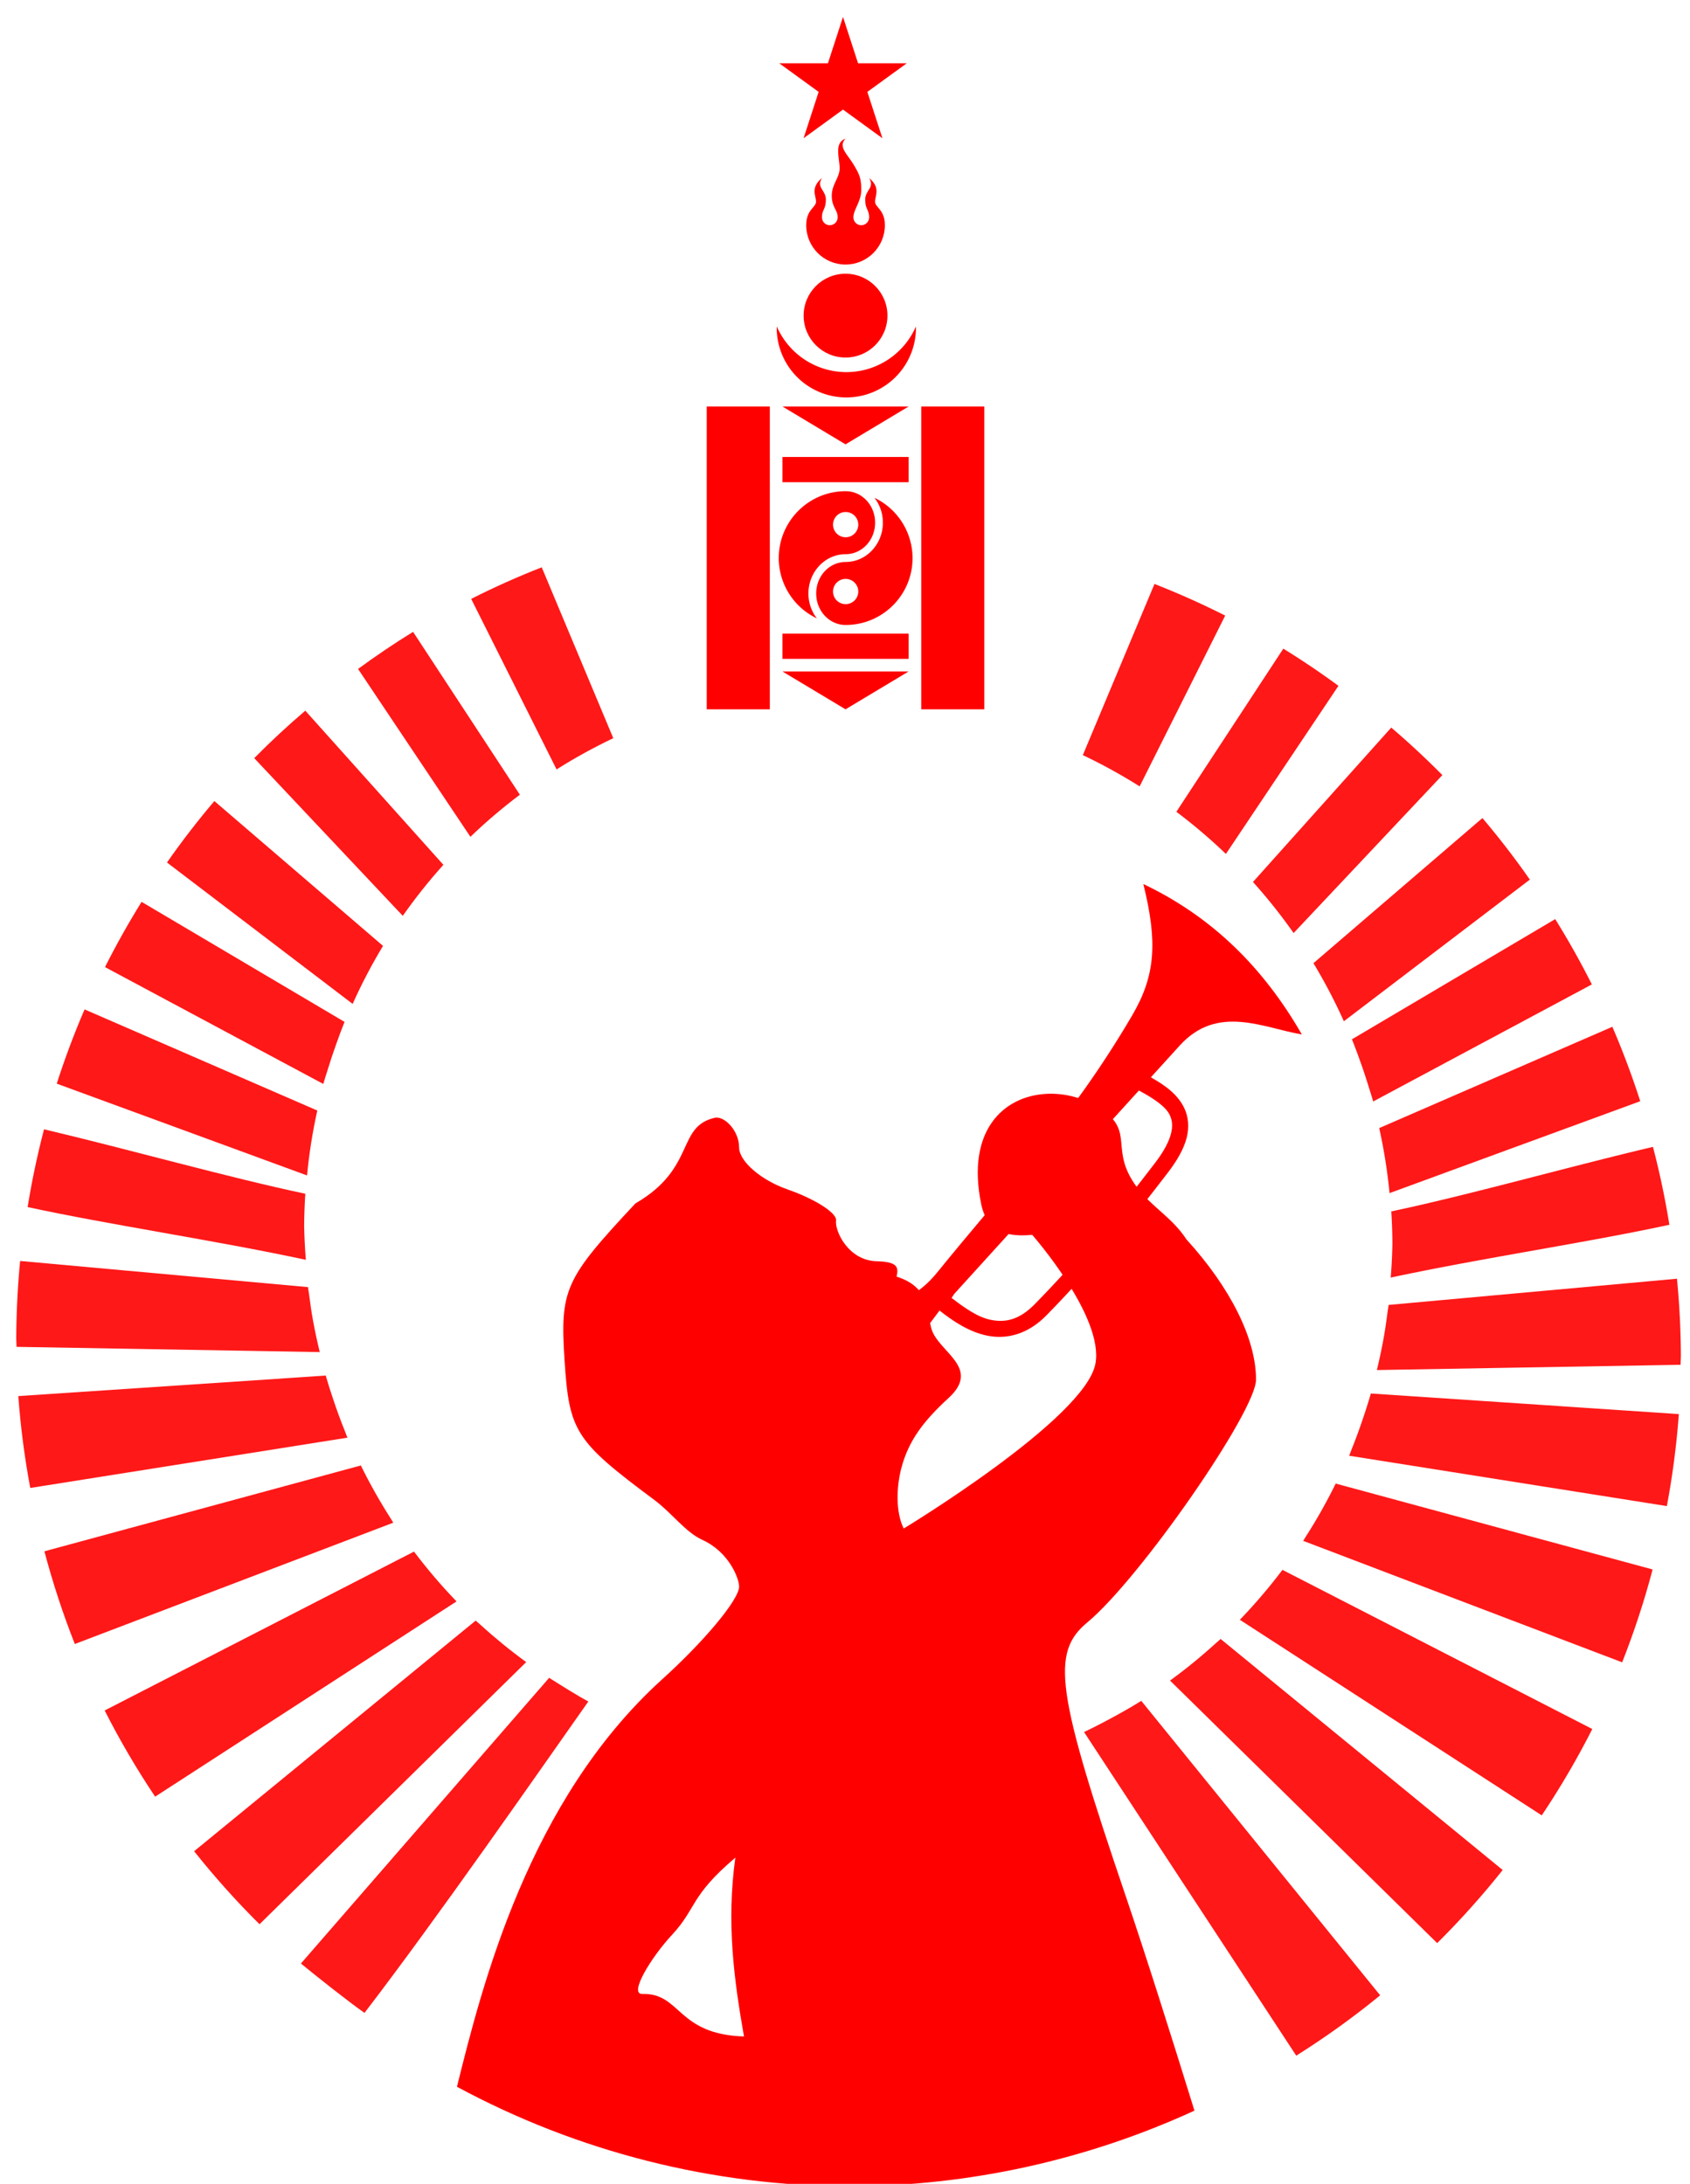
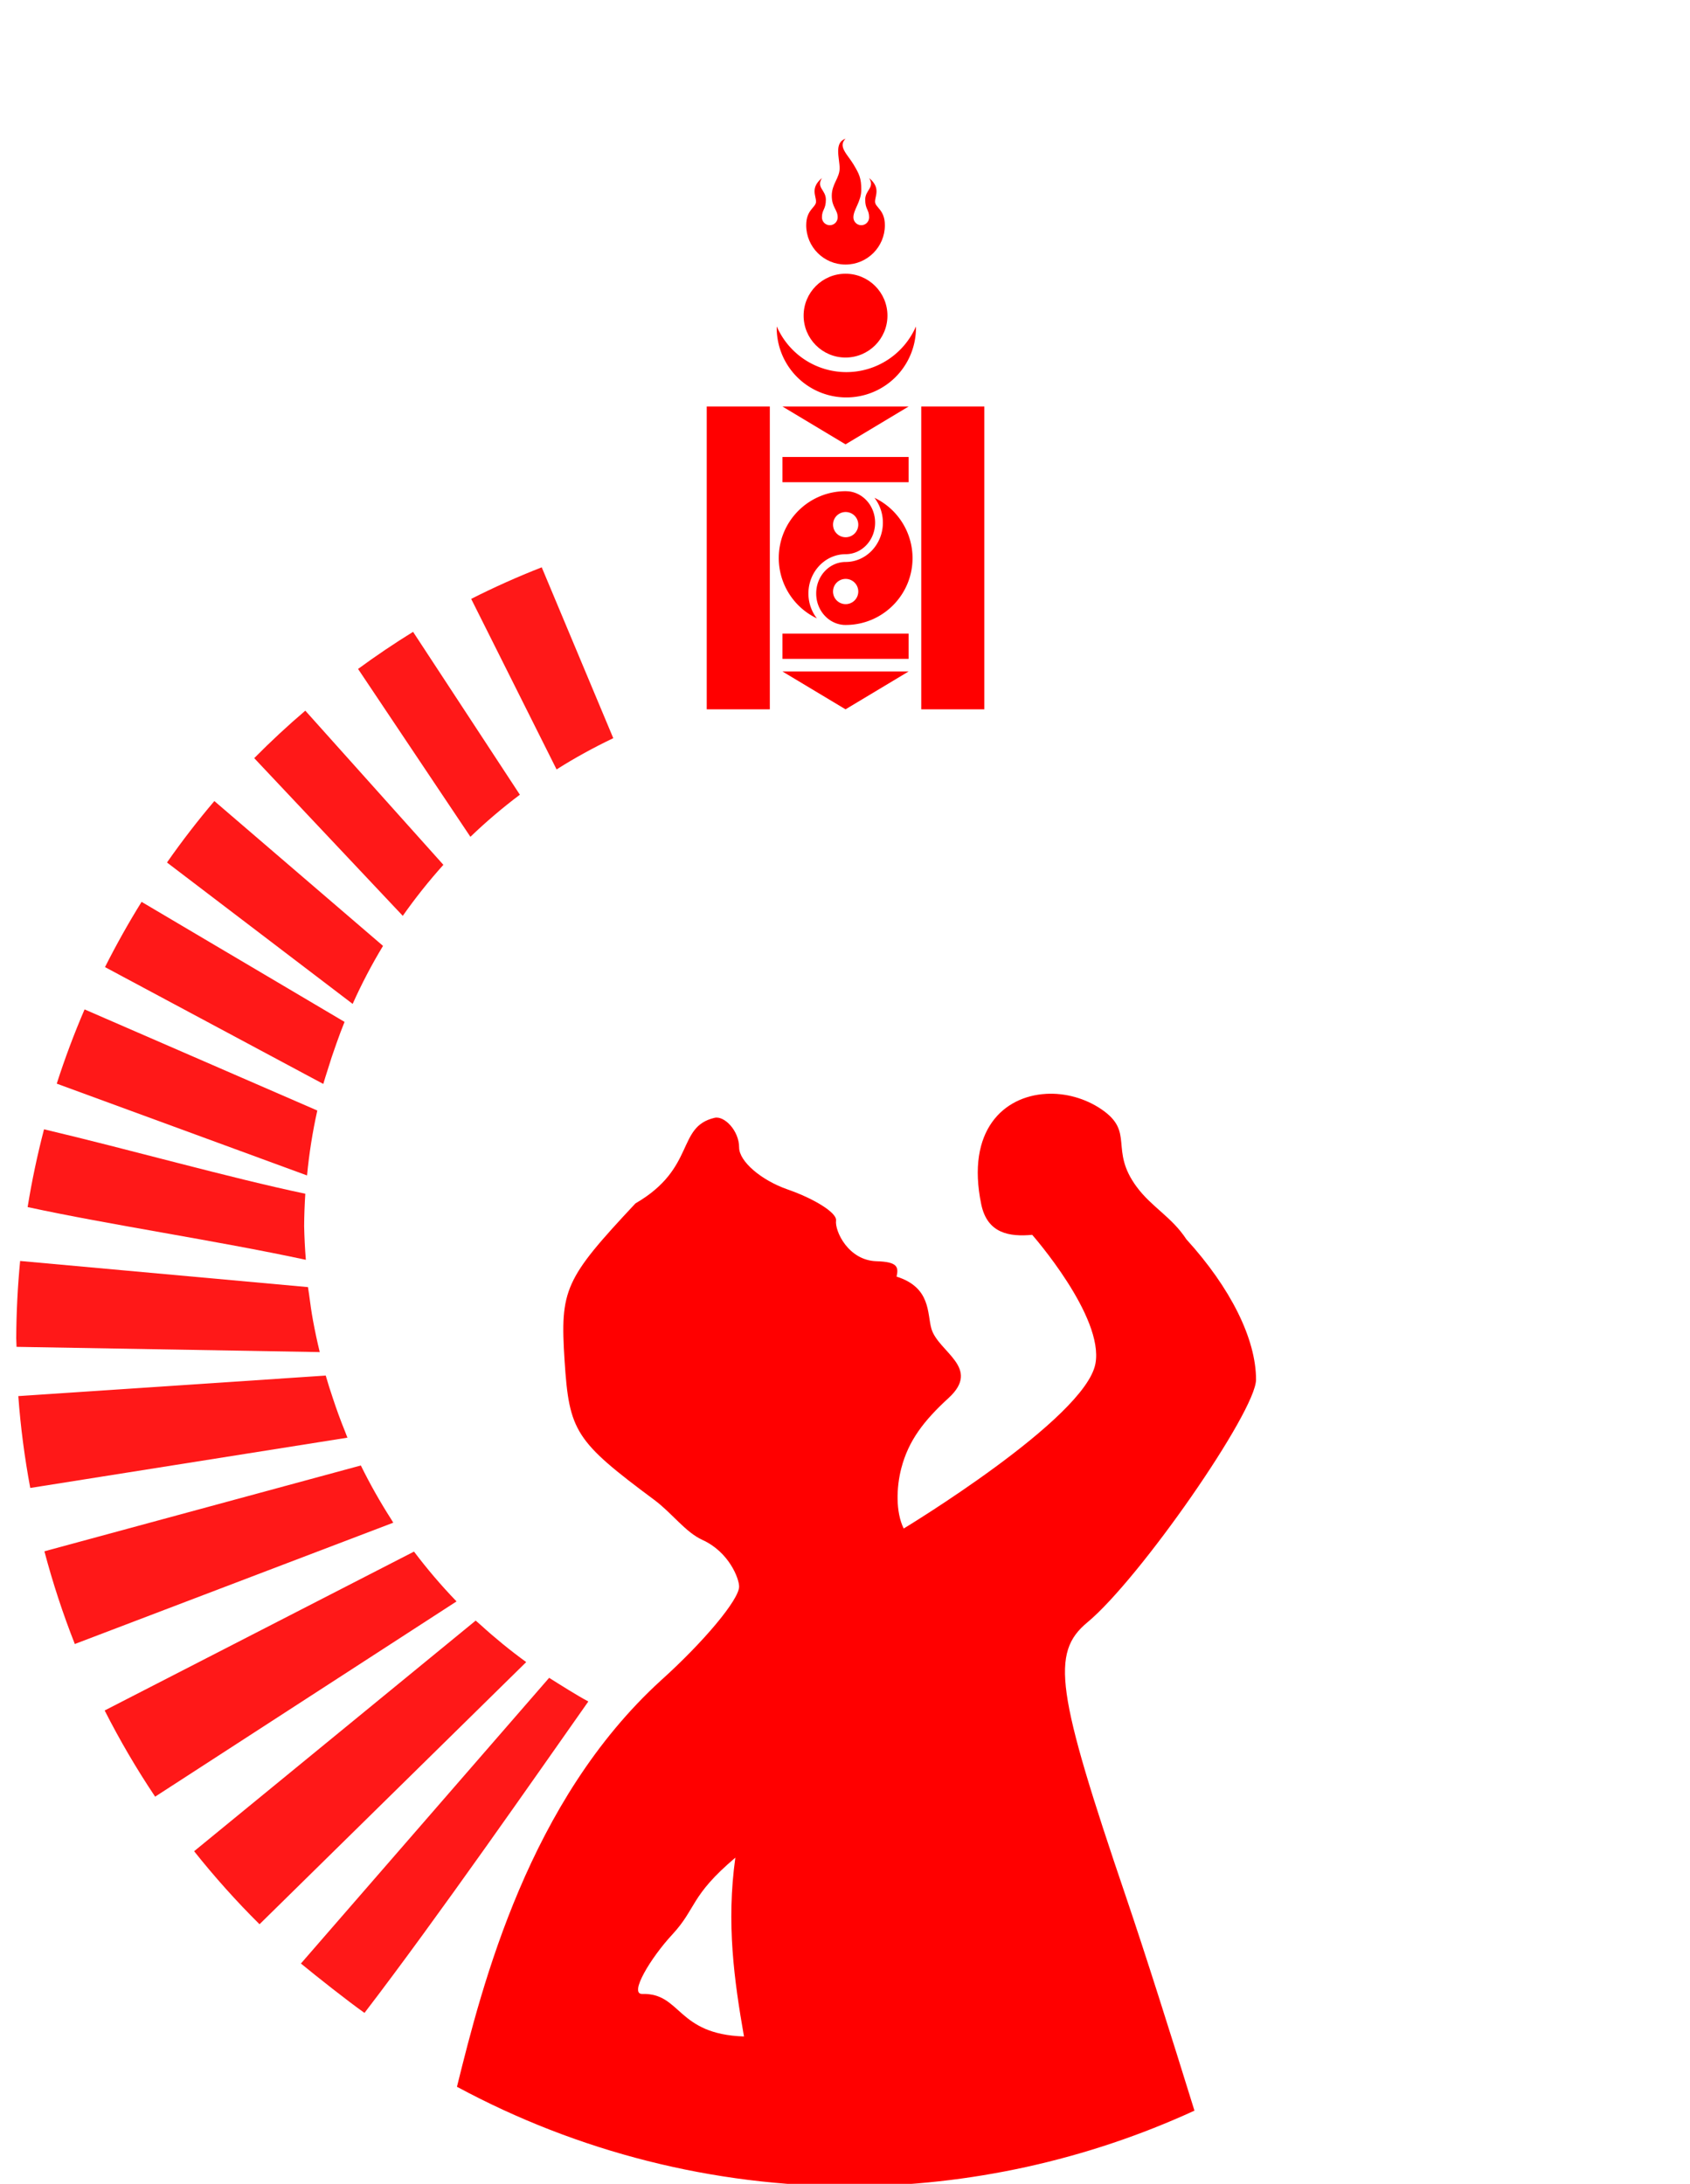
<svg xmlns="http://www.w3.org/2000/svg" width="104.78" height="135.41" version="1.1" viewBox="0 0 27.723 35.828">
  <g transform="translate(-91.138 -130.59)">
    <g transform="translate(45.398 -30.424)" fill="#f00">
      <path transform="scale(.265)" d="m237.35 675.32c-2.611 0.149-4.952 2.253-4.006 6.832 0.379 1.835 1.775 2.02 3.156 1.895 0 0 4.465 5.072 3.912 7.984-0.648 3.413-11.867 10.197-11.867 10.197-0.499-1.011-0.458-2.542-0.148-3.732 0.446-1.715 1.397-2.945 2.926-4.348 2.056-1.887-0.646-2.841-1.064-4.293-0.268-0.931-0.013-2.548-2.154-3.221 0.135-0.615 0.043-0.915-1.244-0.953-1.748-0.051-2.59-1.874-2.504-2.519 0.064-0.479-1.35-1.351-3-1.926-1.65-0.575-3-1.744-3-2.598 0-1.04-0.917-1.977-1.518-1.836-2.38 0.558-1.133 3.114-4.9 5.299-4.388 4.691-4.671 5.321-4.387 9.732 0.284 4.397 0.66 4.981 5.555 8.625 1.103 0.821 1.92 1.994 2.977 2.475 1.652 0.753 2.273 2.395 2.273 2.89 0 0.801-2.179 3.416-4.842 5.811-8.171 7.458-11.048 18.777-12.625 25.154 7.489 4.04 15.864 6.158 24.373 6.162 7.347-0.022 14.604-1.619 21.281-4.684-1.492-4.813-2.999-9.581-4.227-13.201-4.339-12.756-4.675-15.141-2.402-17.027 3.236-2.685 10.441-13.058 10.441-15.029 0-2.513-1.572-5.677-4.312-8.686-0.91-1.388-2.135-1.979-3.07-3.238-1.728-2.327-0.101-3.387-2.18-4.805-1.014-0.692-2.257-1.029-3.443-0.961zm-19.227 47.285c-0.565 4.062-0.072 7.594 0.535 11.07-4.192-0.139-3.869-2.693-6.295-2.633-0.851 0.023 0.537-2.256 1.842-3.662 1.534-1.653 1.105-2.392 3.918-4.775z" />
-       <path transform="scale(.265)" d="m244.07 643.75-4.436 10.598a33.534 33.534 0 0 1 0.012 6e-3 33.534 33.534 0 0 1 3.504 1.93l5.297-10.574a51.392 51.392 0 0 0-4.377-1.959zm7.975 4.006-6.621 10.1a33.534 33.534 0 0 1 0.01 8e-3 33.534 33.534 0 0 1 3.055 2.6c6.7e-4 6.3e-4 1e-3 1e-3 2e-3 2e-3l6.967-10.408a51.392 51.392 0 0 0-3.412-2.301zm6.682 4.887-8.561 9.559a33.534 33.534 0 0 1 2.516 3.162l9.209-9.779a51.392 51.392 0 0 0-3.164-2.941zm5.643 5.602-10.461 8.984a33.534 33.534 0 0 1 1.879 3.586c1e-3 3e-3 2e-3 7e-3 4e-3 0.01l11.514-8.77a51.392 51.392 0 0 0-2.936-3.811zm4.506 6.256-12.584 7.441a33.534 33.534 0 0 1 4e-3 8e-3 33.534 33.534 0 0 1 0.49 1.303c0.21 0.576 0.4 1.158 0.578 1.744a33.534 33.534 0 0 1 0.246 0.793l13.535-7.246a51.392 51.392 0 0 0-2.269-4.043zm3.537 6.666-14.432 6.271a33.534 33.534 0 0 1 2e-3 8e-3 33.534 33.534 0 0 1 0.637 4.019l15.52-5.691a51.392 51.392 0 0 0-1.727-4.607zm2.514 7.434c-5.339 1.261-11.489 3.006-16.199 3.994a33.534 33.534 0 0 1 0.07 2.008 33.534 33.534 0 0 1-0.105 2.09c5.685-1.217 12.192-2.172 17.25-3.269a51.392 51.392 0 0 0-1.016-4.822zm1.486 8.162-17.85 1.623c-0.018 0.154-0.048 0.306-0.068 0.459-0.071 0.537-0.145 1.074-0.242 1.607a33.534 33.534 0 0 1-0.418 1.965l18.801-0.326a51.392 51.392 0 0 0 0.019-0.525 51.392 51.392 0 0 0-0.242-4.803zm-18.949 7.106a33.534 33.534 0 0 1-0.445 1.416c-0.227 0.686-0.474 1.365-0.744 2.035a33.534 33.534 0 0 1-0.154 0.402l19.666 3.117a51.392 51.392 0 0 0 0.742-5.695zm-2.176 5.576a33.534 33.534 0 0 1-1.879 3.328c-0.046 0.072-0.086 0.147-0.133 0.219l19.744 7.519a51.392 51.392 0 0 0 1.885-5.748zm-3.297 5.342a33.534 33.534 0 0 1-2e-3 2e-3 33.534 33.534 0 0 1-2.607 3.059c-0.01 0.01-0.018 0.021-0.027 0.031l18.688 12.107a51.392 51.392 0 0 0 3.129-5.346zm-3.826 4.279a33.534 33.534 0 0 1-0.303 0.266 33.534 33.534 0 0 1-2.826 2.307c-1e-3 8.3e-4 -3e-3 1e-3 -4e-3 2e-3l16.537 16.254a51.392 51.392 0 0 0 4.055-4.527zm-4.914 3.83c-0.674 0.423-1.368 0.812-2.07 1.185a33.534 33.534 0 0 1-1.469 0.746c-7.9e-4 3.7e-4 -1e-3 2e-3 -2e-3 2e-3l13.135 20.033a51.392 51.392 0 0 0 5.195-3.736z" fill-opacity=".905" />
      <g transform="matrix(.09 0 0 .09 49.782 154.87)">
-         <path d="m108.74 71.353 7.184 22.109-18.807-13.664h23.247l-18.807 13.664z" stroke-width="12.221" />
        <path d="m122.03 127.79a13.843 13.843 0 0 1-12.681 8.309 13.843 13.843 0 0 1-12.677-8.324 12.689 12.689 0 0 0-0.012 0.249 12.689 12.689 0 0 0 12.69 12.69 12.689 12.689 0 0 0 12.689-12.69 12.689 12.689 0 0 0-8e-3 -0.234z" stroke-width=".115" />
        <g transform="matrix(.115 0 0 .115 63.203 80.267)">
          <circle cx="400" cy="395.96" r="66.431" stroke-width=".83" />
          <path d="m337.65 252.65c0 34.425 27.92 62.346 62.346 62.346 34.427 0 62.346-27.918 62.346-62.346 0-24.938-15.586-28.056-15.586-37.407s9.352-21.821-9.352-37.407c9.352 15.586-6.235 18.704-6.235 34.29s6.235 15.586 6.235 28.056c0 6.886-5.583 12.469-12.469 12.469-6.886 0-12.469-5.586-12.469-12.469 0-12.469 12.469-24.938 12.469-43.642s-3.117-24.938-12.469-40.525-24.938-28.056-12.469-40.525c-18.704 6.235-9.352 31.173-9.352 46.759s-12.469 24.938-12.469 43.642 9.352 21.821 9.352 34.29c0 6.886-5.583 12.469-12.469 12.469-6.886 0-12.469-5.586-12.469-12.469 0-12.469 6.235-12.469 6.235-28.056s-15.586-18.704-6.235-34.29c-18.704 15.586-9.352 28.056-9.352 37.407s-15.586 12.469-15.586 37.407z" stroke-width="1.247" />
          <path d="m180 540h100v480h-100z" />
          <path d="m520 540h100v480h-100z" />
          <path d="m300 620h200v40h-200z" />
          <path d="m300 900h200v40h-200z" />
          <path d="m300 540 100 60 100-60z" />
          <path d="m300 960 100 60 100-60z" />
          <g stroke="#dc171c" stroke-width="12">
            <path transform="matrix(2.294 0 0 2.294 -547.88 -695.81)" d="m413.28 597.23c-25.525-4.4e-4 -46.217 20.692-46.217 46.217 0.024 17.8 10.267 34.004 26.336 41.66-3.655-4.699-5.844-10.704-5.844-17.205 0-14.875 11.46-27.143 25.725-27.143 11.181 0 20.35-9.631 20.35-21.77 0-11.369-8.043-20.536-18.248-21.654-0.7-0.051-1.4-0.086-2.102-0.105zm19.881 4.559c3.655 4.699 5.844 10.701 5.844 17.201 0 14.875-11.46 27.145-25.725 27.145-11.181 0-20.35 9.629-20.35 21.768 0 11.377 8.052 20.549 18.268 21.656 0.748 0.097 0.761 0.09 2.082 0.105 25.524-6.3e-4 46.215-20.693 46.215-46.217-0.024-17.798-10.267-34.001-26.334-41.658zm-19.881 9.83a8.72 8.72 0 0 1 8.721 8.721 8.72 8.72 0 0 1-8.721 8.719 8.72 8.72 0 0 1-8.721-8.719 8.72 8.72 0 0 1 8.721-8.721zm0 46.217a8.72 8.72 0 0 1 8.721 8.719 8.72 8.72 0 0 1-8.721 8.721 8.72 8.72 0 0 1-8.721-8.721 8.72 8.72 0 0 1 8.721-8.719z" fill="#f00" stroke="none" />
          </g>
        </g>
      </g>
-       <path transform="scale(.265)" d="m243.38 662.33c0.886 3.584 0.759 5.653-0.688 8.125-3.817 6.524-7.879 10.732-12.062 15.906-0.573 0.709-1.193 1.227-1.938 1.594l1.062 2.125 1.01-1.348c0.882 0.701 1.854 1.327 2.936 1.553 1.202 0.251 2.527-0.069 3.691-1.262 2.861-2.931 5.078-5.652 7.508-8.828 0.612-0.8 0.998-1.504 1.166-2.17 0.168-0.666 0.101-1.299-0.154-1.832-0.392-0.817-1.151-1.39-2.066-1.897l1.785-1.967c2.344-2.582 5.168-1.091 7.562-0.688-2.393-4.163-5.578-7.298-9.812-9.312zm-0.275 12.781c0.906 0.488 1.653 0.984 1.906 1.512 0.157 0.328 0.201 0.681 0.08 1.158-0.121 0.478-0.423 1.078-0.982 1.809-2.419 3.161-4.608 5.838-7.434 8.732-0.978 1.002-1.845 1.175-2.768 0.982-0.789-0.165-1.61-0.744-2.398-1.352 0.049-0.075 0.118-0.175 0.168-0.252z" />
      <path d="m54.626 170.32 1.174 2.804-0.003 2e-3c-0.319 0.152-0.628 0.322-0.927 0.511l-1.401-2.798c0.378-0.191 0.764-0.364 1.158-0.518zm-2.11 1.06 1.752 2.672-0.003 2e-3c-0.283 0.213-0.553 0.443-0.808 0.688-1.78e-4 1.7e-4 -3.42e-4 3.5e-4 -5.19e-4 5.2e-4l-1.843-2.754c0.293-0.215 0.594-0.418 0.903-0.609zm-1.768 1.293 2.265 2.529c-0.238 0.265-0.461 0.545-0.666 0.837l-2.437-2.587c0.268-0.271 0.547-0.531 0.837-0.778zm-1.493 1.482 2.768 2.377c-0.185 0.306-0.351 0.623-0.497 0.949-3.81e-4 8.4e-4 -6.56e-4 2e-3 -1e-3 3e-3l-3.046-2.32c0.243-0.348 0.502-0.684 0.777-1.008zm-1.192 1.655 3.329 1.969-1e-3 2e-3c-0.046 0.114-0.089 0.229-0.13 0.345-0.055 0.152-0.106 0.306-0.153 0.461-0.023 0.07-0.044 0.14-0.065 0.21l-3.581-1.917c0.184-0.365 0.384-0.722 0.6-1.07zm-0.936 1.764 3.818 1.659-5.18e-4 2e-3c-0.078 0.351-0.134 0.706-0.168 1.063l-4.106-1.506c0.133-0.413 0.285-0.82 0.457-1.219zm-0.665 1.967c1.413 0.334 3.04 0.795 4.286 1.057-0.011 0.177-0.018 0.354-0.019 0.531 0.004 0.185 0.013 0.369 0.028 0.553-1.504-0.322-3.226-0.575-4.564-0.865 0.069-0.429 0.159-0.855 0.269-1.276zm-0.393 2.16 4.723 0.429c0.005 0.041 0.013 0.081 0.018 0.121 0.019 0.142 0.038 0.284 0.064 0.425 0.032 0.174 0.069 0.348 0.111 0.52l-4.974-0.086c-2e-3 -0.046-0.004-0.093-0.005-0.139 0.002-0.424 0.023-0.848 0.064-1.271zm5.014 1.88c0.036 0.126 0.076 0.251 0.118 0.375 0.06 0.182 0.125 0.361 0.197 0.538 0.013 0.036 0.027 0.071 0.041 0.106l-5.203 0.825c-0.093-0.498-0.159-1.001-0.196-1.507zm0.576 1.475c0.149 0.303 0.315 0.597 0.497 0.881 0.012 0.019 0.023 0.039 0.035 0.058l-5.224 1.99c-0.196-0.497-0.362-1.004-0.499-1.521zm0.872 1.413 5.19e-4 5.1e-4c0.214 0.283 0.444 0.554 0.69 0.809 0.003 3e-3 0.005 6e-3 0.007 8e-3l-4.944 3.203c-0.304-0.454-0.581-0.927-0.828-1.414zm1.012 1.132c0.027 0.024 0.053 0.047 0.08 0.07 0.238 0.217 0.488 0.421 0.748 0.61 3.06e-4 2.2e-4 7.27e-4 2.9e-4 1e-3 5.1e-4l-4.375 4.301c-0.381-0.378-0.739-0.778-1.073-1.198zm1.205 0.939c0.178 0.112 0.457 0.289 0.643 0.388-0.849 1.206-2.481 3.555-3.672 5.109-0.27-0.19-0.788-0.6-1.043-0.81z" fill-opacity=".905" />
    </g>
  </g>
</svg>